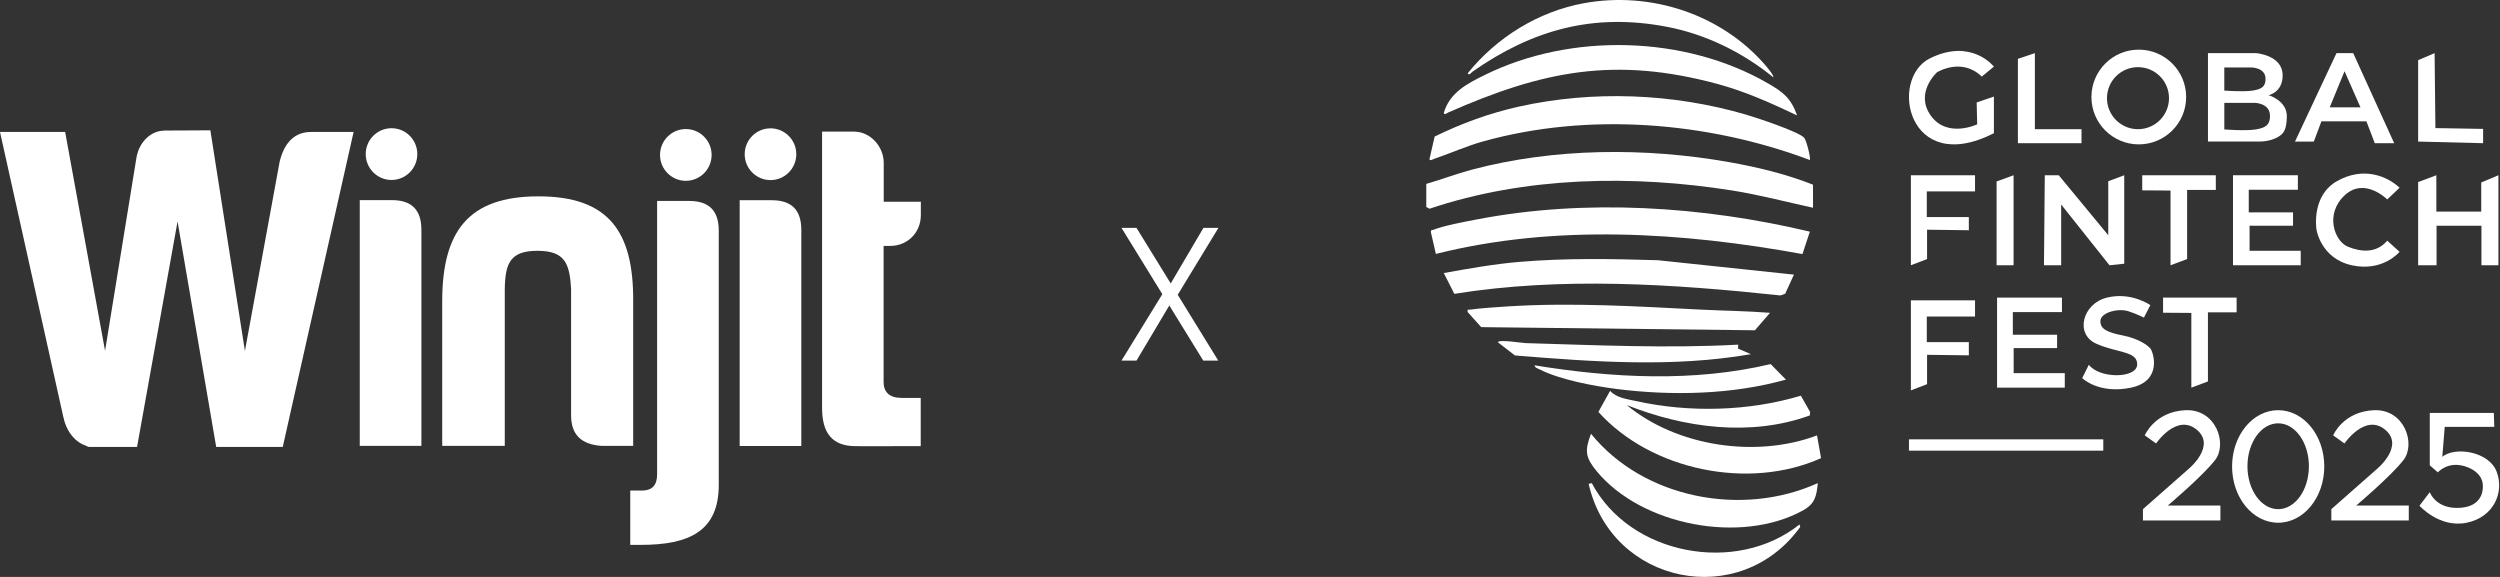
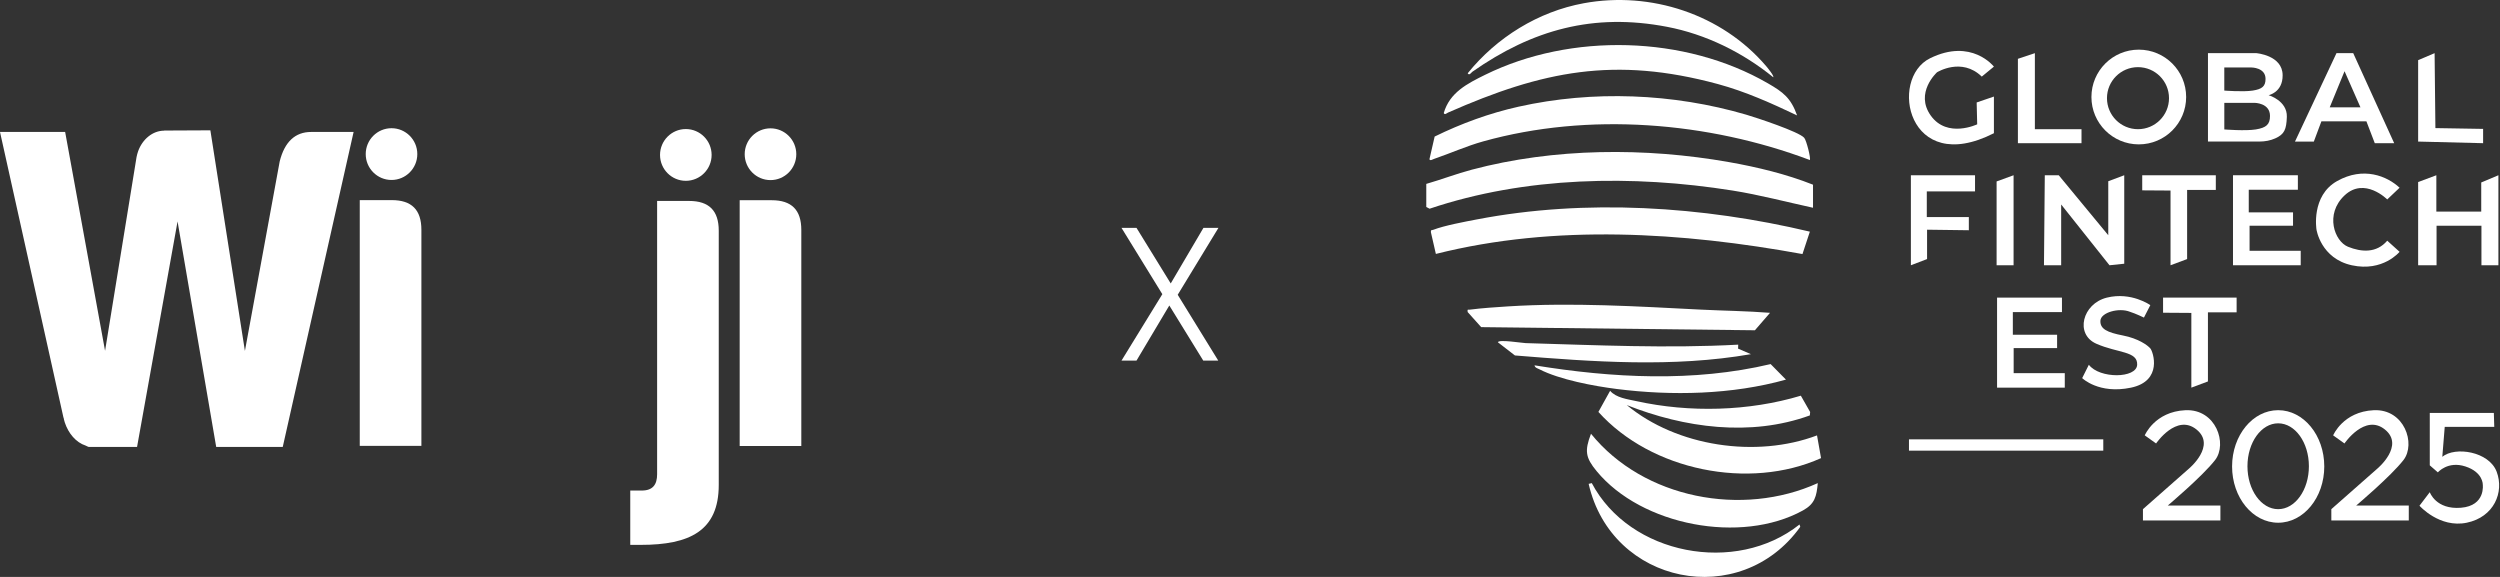
<svg xmlns="http://www.w3.org/2000/svg" width="156" height="36" viewBox="0 0 156 36" fill="none">
  <rect x="0" y="0" width="156" height="36" fill="#333333" stroke="none" />
  <path d="M10.242 8.154C9.528 8.154 8.887 8.687 8.618 9.44C8.53 9.696 8.501 9.886 8.443 10.28L6.556 21.891L4.065 8.234H0L3.963 26.071L3.97 26.064C3.977 26.1 3.985 26.151 3.992 26.18C4.006 26.239 4.021 26.305 4.043 26.363C4.269 27.05 4.749 27.613 5.34 27.803C5.412 27.825 5.485 27.89 5.558 27.89H8.552L11.08 13.817L13.491 27.89H17.643L22.065 8.234H19.413C18.422 8.234 17.76 8.848 17.454 10.068L15.283 21.898L13.127 8.132L10.249 8.146" fill="white" />
  <path d="M24.445 12.487C25.691 12.487 26.295 13.093 26.295 14.343V27.824H22.449V12.487H24.445ZM26.04 9.615C26.04 10.506 25.319 11.23 24.431 11.23C23.542 11.23 22.821 10.506 22.821 9.615C22.821 8.723 23.542 8 24.431 8C25.319 8 26.04 8.723 26.04 9.615Z" fill="white" />
-   <path d="M37.544 27.823C36.27 27.736 35.636 27.129 35.636 25.909V18.025C35.548 16.432 35.242 15.65 33.538 15.65C31.833 15.65 31.527 16.432 31.498 18.025V27.823H27.594V18.806C27.594 14.43 29.226 12.252 33.596 12.252C37.967 12.252 39.54 14.43 39.511 18.806V27.823H37.544Z" fill="white" />
  <path d="M39.991 34H39.328V30.61H40.049C40.741 30.61 41.004 30.23 41.004 29.594V12.539H42.999C44.245 12.539 44.85 13.146 44.85 14.395V30.259C44.85 33.131 43.029 34 39.991 34ZM44.405 9.668C44.405 10.559 43.684 11.283 42.795 11.283C41.907 11.283 41.186 10.559 41.186 9.668C41.186 8.776 41.907 8.053 42.795 8.053C43.684 8.053 44.405 8.776 44.405 9.668Z" fill="white" />
  <path d="M48.152 12.494C49.398 12.494 50.002 13.101 50.002 14.35V27.832H46.156V12.494H48.152ZM49.689 9.623C49.689 10.514 48.968 11.238 48.079 11.238C47.191 11.238 46.469 10.514 46.469 9.623C46.469 8.731 47.191 8.008 48.079 8.008C48.968 8.008 49.689 8.731 49.689 9.623Z" fill="white" />
-   <path d="M55.545 15.345H55.137V23.843C55.137 24.479 55.516 24.829 56.266 24.829H57.453V27.84C56.142 27.84 54.889 27.84 53.403 27.84C51.954 27.84 51.269 27.058 51.298 25.348V8.213H53.294C54.306 8.213 55.144 9.141 55.144 10.157V12.59H57.461V13.43C57.453 14.534 56.615 15.345 55.545 15.345ZM57.453 27.76C56.208 27.877 54.918 27.84 53.403 27.84L57.453 27.76Z" fill="white" />
  <path d="M69.982 14.22H70.918L76.018 22.5H75.082L69.982 14.22ZM73.162 18.732L70.918 22.5H69.982L72.682 18.108L73.162 18.732ZM72.862 18.012L75.094 14.22H76.03L73.342 18.636L72.862 18.012Z" fill="white" />
  <path d="M113.133 12.964C111.457 12.6 109.8 12.158 108.101 11.888C101.882 10.902 95.199 11.008 89.206 13.024L89 12.915V11.475C89.953 11.201 90.877 10.844 91.838 10.589C96.98 9.223 102.663 9.193 107.887 10.115C109.658 10.428 111.476 10.867 113.132 11.524V12.964H113.133Z" fill="white" />
  <path d="M112.934 9.985C106.588 7.596 99.129 6.987 92.554 8.822C91.5 9.116 90.508 9.565 89.478 9.918C89.398 9.945 89.232 10.059 89.198 9.934L89.522 8.521C91.184 7.705 92.948 7.061 94.759 6.657C99.397 5.622 104.405 5.821 108.961 7.155C109.59 7.34 112.246 8.214 112.582 8.598C112.725 8.76 113.008 9.902 112.933 9.984L112.934 9.985Z" fill="white" />
  <path d="M112.935 14.455L112.474 15.853C104.99 14.489 97.034 13.974 89.598 15.845L89.29 14.501C89.267 14.321 89.34 14.376 89.435 14.34C90.125 14.073 91.398 13.837 92.16 13.691C98.939 12.389 106.253 12.867 112.935 14.455Z" fill="white" />
  <path d="M101.513 25.279C104.639 27.867 109.591 28.6 113.382 27.169L113.633 28.587C109.146 30.605 103.031 29.363 99.74 25.704L100.471 24.386C100.845 24.825 101.555 24.909 102.108 25.03C105.424 25.762 109.124 25.667 112.373 24.691L112.953 25.709L112.934 25.922C109.226 27.269 105.103 26.698 101.514 25.278L101.513 25.279Z" fill="white" />
-   <path d="M111.942 17.136L111.396 18.328L111.098 18.436C104.385 17.721 97.442 17.26 90.75 18.335L90.093 17.038C91.652 16.757 93.229 16.476 94.811 16.342C97.693 16.097 100.571 16.151 103.454 16.238L111.942 17.136Z" fill="white" />
  <path d="M112.14 7.203C110.53 6.439 108.925 5.714 107.195 5.245C100.752 3.501 96.251 4.427 90.36 7.024C90.28 7.059 90.151 7.197 90.091 7.053C90.457 5.774 91.558 5.217 92.671 4.668C98.031 2.028 105.135 2.202 110.318 5.2C111.273 5.752 111.75 6.112 112.139 7.202L112.14 7.203Z" fill="white" />
  <path d="M113.43 30.145C113.353 30.973 113.25 31.439 112.504 31.851C108.643 33.981 102.432 32.8 99.629 29.398C98.936 28.558 98.868 28.135 99.278 27.067C102.567 31.123 108.731 32.279 113.43 30.146V30.145Z" fill="white" />
  <path d="M110.451 19.519L109.506 20.609L92.426 20.413L91.581 19.471C91.56 19.266 91.59 19.338 91.729 19.321C92.464 19.224 93.363 19.166 94.11 19.118C98.119 18.867 102.149 19.119 106.132 19.32C107.569 19.392 109.012 19.406 110.45 19.52L110.451 19.519Z" fill="white" />
  <path d="M110.649 4.82C108.745 3.272 106.444 2.135 104.017 1.672C99.433 0.795 95.628 1.851 91.881 4.473C91.801 4.529 91.688 4.74 91.584 4.573C93.389 2.336 95.986 0.722 98.831 0.201C103.005 -0.565 107.443 0.887 110.206 4.124C110.289 4.222 110.721 4.745 110.65 4.821L110.649 4.82Z" fill="white" />
  <path d="M99.327 30.146C101.699 34.634 108.322 35.889 112.289 32.728L112.337 32.875C108.592 38.099 100.562 36.481 99.132 30.193L99.328 30.146H99.327Z" fill="white" />
  <path d="M111.444 23.688C108.087 24.626 104.334 24.711 100.88 24.272C99.443 24.089 97.332 23.695 96.053 23.041C95.938 22.983 95.778 22.95 95.754 22.796C100.602 23.585 105.672 23.86 110.488 22.719L111.444 23.689V23.688Z" fill="white" />
  <path d="M108.465 21.507L108.456 21.754L109.258 22.1C104.403 22.944 99.417 22.579 94.531 22.18L93.467 21.357C93.513 21.164 94.965 21.403 95.201 21.41C99.62 21.538 104.045 21.746 108.464 21.506L108.465 21.507Z" fill="white" />
  <path d="M124.42 4.158C124.42 4.158 123.023 2.359 120.434 3.637C117.844 4.914 119.037 11.053 124.42 8.312V6.025L123.344 6.394L123.377 7.757C123.377 7.757 121.511 8.648 120.484 7.218C119.458 5.789 120.87 4.511 120.87 4.511C120.87 4.511 122.401 3.553 123.663 4.78L124.42 4.157V4.158Z" fill="white" />
  <path d="M125.917 3.67L126.976 3.317V8.06H129.886V8.935H125.917V3.67Z" fill="white" />
  <path d="M146.839 3.317H145.796L143.207 8.834H144.383L144.855 7.572H147.664L148.186 8.935H149.397L146.841 3.317H146.839ZM145.375 6.697L146.3 4.444L147.292 6.697H145.375Z" fill="white" />
  <path d="M151.919 3.317L150.892 3.754V8.834L154.946 8.935V8.043L151.969 7.993L151.919 3.317Z" fill="white" />
  <path d="M123.242 10.935H119.239V16.552L120.249 16.166V14.333L122.855 14.367V13.543H120.232V11.945H123.242V10.935Z" fill="white" />
-   <path d="M123.242 18.742H119.239V24.36L120.249 23.972V22.14L122.855 22.173V21.349H120.232V19.751H123.242V18.742Z" fill="white" />
  <path d="M124.588 11.322L125.647 10.935V16.552H124.588V11.322Z" fill="white" />
  <path d="M127.595 10.935H128.465L131.556 14.678V11.309L132.553 10.935V16.456L131.632 16.552L128.617 12.76V16.552H127.544L127.595 10.935Z" fill="white" />
  <path d="M133.675 10.935H138.267V11.852H136.476V16.166L135.441 16.552V11.89L133.675 11.878V10.935Z" fill="white" />
  <path d="M134.975 18.571H139.565V19.488H137.775V23.802L136.74 24.189V19.526L134.975 19.514V18.571Z" fill="white" />
  <path d="M139.339 10.935H143.387V11.84H140.322V13.252H143.085V14.085H140.373V15.649H143.564V16.552H139.339V10.935Z" fill="white" />
  <path d="M124.617 18.571H128.666V19.475H125.601V20.888H128.363V21.721H125.652V23.285H128.842V24.189H124.617V18.571Z" fill="white" />
  <path d="M148.963 12.445C148.963 12.445 147.549 11.02 146.301 12.193C145.053 13.366 145.672 15.057 146.517 15.398C147.362 15.739 148.295 15.802 148.964 15.019L149.734 15.713C149.734 15.713 148.699 16.978 146.757 16.554C144.814 16.13 144.549 14.326 144.549 14.326C144.549 14.326 144.197 12.219 145.836 11.298C147.475 10.377 148.951 10.983 149.734 11.714L148.964 12.445H148.963Z" fill="white" />
  <path d="M150.892 11.36L152.028 10.935V13.202H154.829V11.386L155.9 10.935V16.552H154.842V14.085H152.041V16.552H150.892V11.36Z" fill="white" />
  <path d="M134.179 19.04C134.179 19.04 132.993 18.194 131.467 18.572C129.94 18.951 129.461 20.856 130.811 21.449C132.161 22.042 133.397 21.903 133.359 22.761C133.322 23.619 131.013 23.644 130.344 22.761L129.928 23.594C129.928 23.594 130.963 24.611 132.969 24.191C134.975 23.771 134.356 21.942 134.18 21.74C134.004 21.539 133.436 21.122 132.465 20.933C131.494 20.744 131.039 20.529 131.065 20.012C131.09 19.495 132.232 19.179 132.912 19.457C133.259 19.564 133.782 19.817 133.782 19.817L134.18 19.041L134.179 19.04Z" fill="white" />
  <path d="M133.461 3.098C131.829 3.098 130.505 4.421 130.505 6.053C130.505 7.686 131.829 9.009 133.461 9.009C135.093 9.009 136.416 7.686 136.416 6.053C136.416 4.421 135.093 3.098 133.461 3.098ZM133.41 8.061C132.341 8.061 131.475 7.195 131.475 6.125C131.475 5.056 132.341 4.19 133.41 4.19C134.48 4.19 135.346 5.056 135.346 6.125C135.346 7.195 134.48 8.061 133.41 8.061Z" fill="white" />
  <path d="M141.561 5.94C141.561 5.94 142.447 5.765 142.436 4.695C142.434 3.444 140.788 3.316 140.788 3.316H137.777V8.832H141C141.335 8.832 141.668 8.771 141.974 8.635C142.545 8.38 142.672 8.084 142.699 7.291C142.732 6.282 141.561 5.939 141.561 5.939V5.94ZM138.797 4.211H140.495C140.495 4.211 141.37 4.211 141.37 4.921C141.37 5.383 141.159 5.56 140.57 5.652C139.981 5.745 138.796 5.652 138.796 5.652V4.21L138.797 4.211ZM140.762 8.077C140.11 8.183 138.797 8.077 138.797 8.077V6.417H140.679C140.679 6.417 141.648 6.417 141.648 7.234C141.648 7.766 141.415 7.97 140.763 8.077H140.762Z" fill="white" />
  <path d="M131.245 27.415H119.12V28.121H131.245V27.415Z" fill="white" />
  <path d="M133.832 27.168C133.832 27.168 134.449 25.686 136.367 25.597C138.285 25.508 139.005 27.697 138.223 28.706C137.44 29.715 135.271 31.544 135.271 31.544H138.553V32.478H133.72V31.771L136.596 29.236C136.596 29.236 138.311 27.81 137.062 26.801C135.813 25.792 134.54 27.672 134.54 27.672L133.833 27.167L133.832 27.168Z" fill="white" />
  <path d="M145.588 27.168C145.588 27.168 146.204 25.686 148.122 25.597C150.04 25.508 150.761 27.697 149.978 28.706C149.195 29.715 147.027 31.544 147.027 31.544H150.308V32.478H145.475V31.771L148.352 29.236C148.352 29.236 150.067 27.81 148.818 26.801C147.569 25.792 146.295 27.672 146.295 27.672L145.589 27.167L145.588 27.168Z" fill="white" />
  <path d="M142.158 25.595C140.569 25.595 139.282 27.167 139.282 29.106C139.282 31.046 140.569 32.618 142.158 32.618C143.747 32.618 145.035 31.046 145.035 29.106C145.035 27.167 143.747 25.595 142.158 25.595ZM142.158 31.772C141.099 31.772 140.241 30.573 140.241 29.093C140.241 27.614 141.1 26.415 142.158 26.415C143.217 26.415 144.075 27.614 144.075 29.093C144.075 30.573 143.217 31.772 142.158 31.772Z" fill="white" />
  <path d="M155.617 25.768H151.618V29.037L152.123 29.476C152.123 29.476 152.742 28.748 153.839 29.106C154.936 29.463 154.924 30.22 154.924 30.22C154.924 30.22 155.125 31.557 153.561 31.684C151.997 31.81 151.618 30.712 151.618 30.712L150.975 31.557C150.975 31.557 152.224 32.97 153.927 32.617C155.629 32.263 156.272 30.712 155.793 29.438C155.314 28.164 153.194 27.848 152.4 28.504L152.551 26.638H155.642L155.616 25.767L155.617 25.768Z" fill="white" />
</svg>